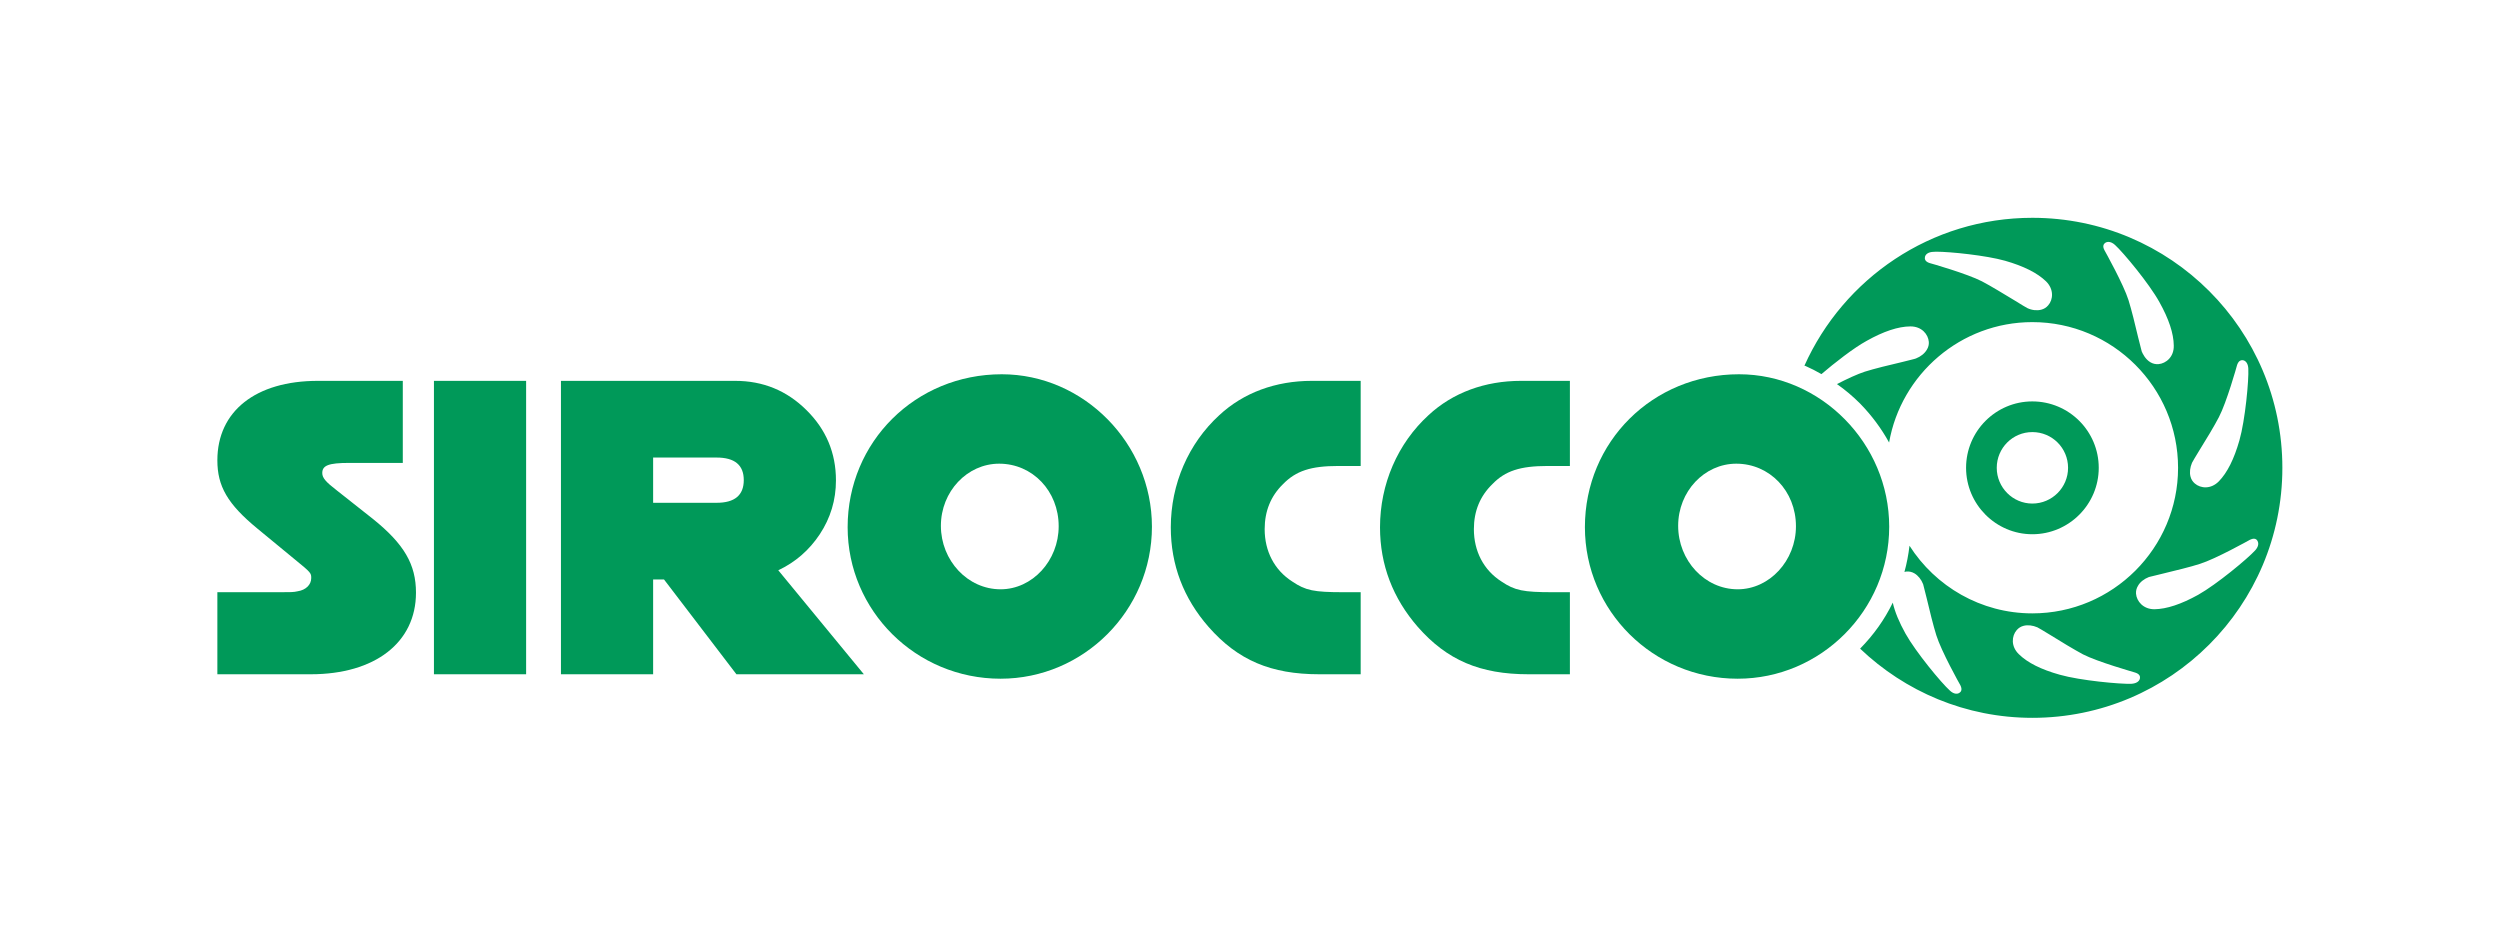
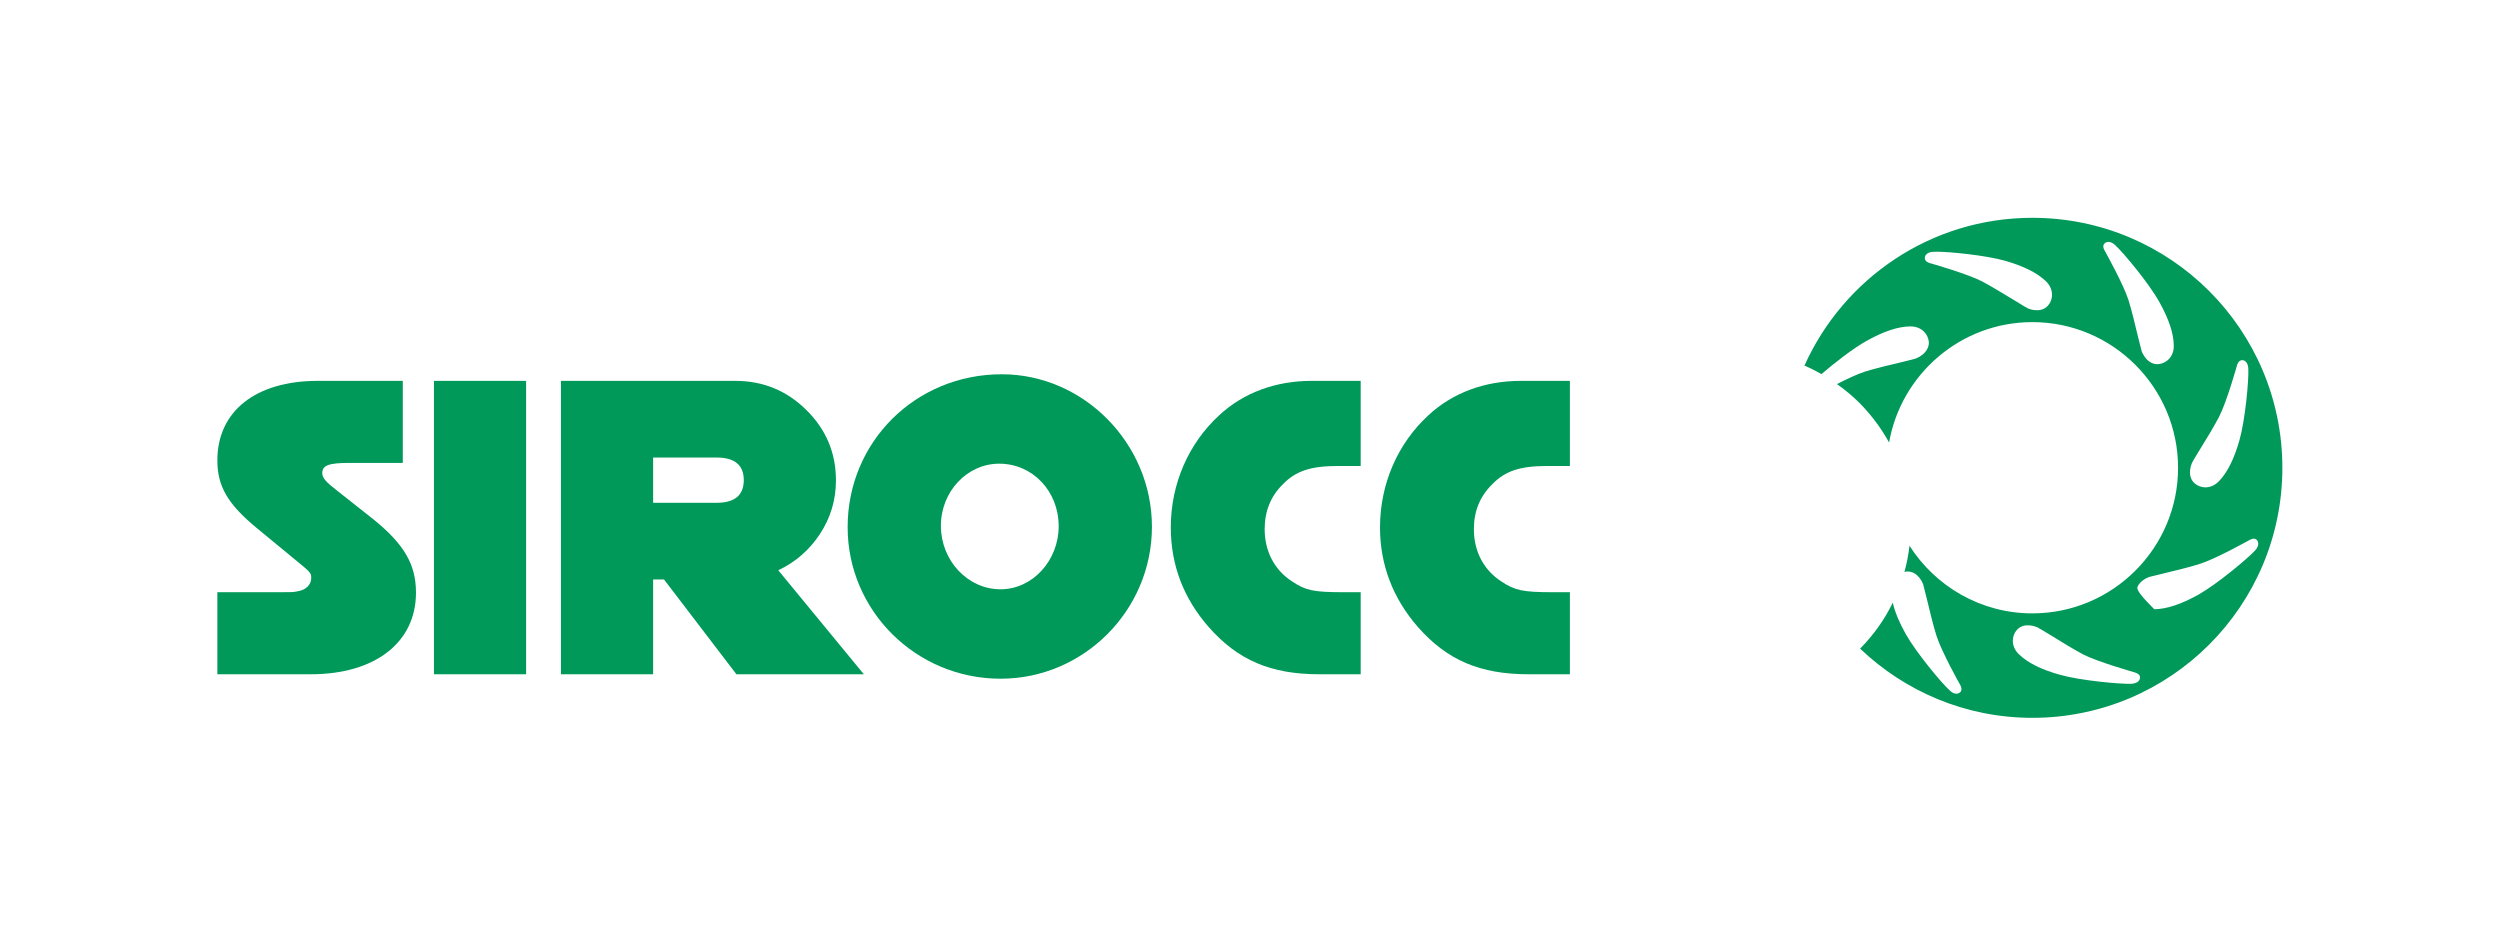
<svg xmlns="http://www.w3.org/2000/svg" width="163" height="61" viewBox="0 0 163 61" fill="none">
  <path d="M75.106 34.342C75.106 39.802 70.656 44.252 65.236 44.252C59.726 44.252 55.266 39.822 55.266 34.372C55.266 28.802 59.696 24.402 65.316 24.402C70.656 24.402 75.106 28.912 75.106 34.342ZM61.346 34.282C61.346 36.552 63.096 38.422 65.236 38.422C67.316 38.422 69.026 36.552 69.026 34.312C69.026 32.012 67.316 30.232 65.146 30.232C63.066 30.232 61.346 32.042 61.346 34.282Z" fill="#009959" />
  <path d="M28.293 43.962V24.832H34.303V43.962H28.293Z" fill="#009959" />
  <path d="M56.324 43.962L50.744 37.182C51.858 36.655 52.758 35.875 53.444 34.842C54.151 33.775 54.504 32.602 54.504 31.322C54.504 29.529 53.861 27.999 52.574 26.732C51.294 25.465 49.748 24.832 47.934 24.832H36.574V43.962H42.584V37.782H43.294L48.014 43.962H56.324ZM42.584 29.832H46.724C47.904 29.832 48.494 30.322 48.494 31.302C48.494 32.289 47.904 32.782 46.724 32.782H42.584V29.832Z" fill="#009959" />
  <path d="M14.172 38.612H18.312C18.972 38.612 19.142 38.612 19.402 38.552C19.942 38.472 20.292 38.122 20.292 37.692C20.292 37.372 20.292 37.342 19.232 36.482L16.792 34.472C14.832 32.862 14.172 31.702 14.172 30.012C14.172 26.812 16.672 24.832 20.722 24.832H26.262V30.182H22.762C21.412 30.182 21.012 30.352 21.012 30.842C21.012 31.162 21.242 31.422 21.982 31.992L24.312 33.832C26.352 35.472 27.122 36.802 27.122 38.642C27.122 41.892 24.452 43.962 20.262 43.962H14.172V38.612Z" fill="#009959" />
  <path d="M88.716 43.962H86.016C82.856 43.962 80.706 43.042 78.806 40.882C77.166 39.012 76.336 36.832 76.336 34.382C76.336 31.562 77.486 28.912 79.496 27.072C81.076 25.602 83.176 24.832 85.526 24.832H88.716V30.382H87.246C85.466 30.382 84.496 30.702 83.656 31.562C82.856 32.342 82.456 33.322 82.456 34.502C82.456 35.932 83.086 37.172 84.266 37.922C85.126 38.502 85.666 38.612 87.596 38.612H88.716V43.962Z" fill="#009959" />
  <path d="M102.357 43.962H99.657C96.497 43.962 94.347 43.042 92.447 40.882C90.817 39.012 89.977 36.832 89.977 34.382C89.977 31.562 91.127 28.912 93.137 27.072C94.717 25.602 96.817 24.832 99.167 24.832H102.357V30.382H100.897C99.117 30.382 98.137 30.702 97.307 31.562C96.5 32.342 96.097 33.322 96.097 34.502C96.097 35.932 96.727 37.172 97.907 37.922C98.767 38.502 99.317 38.612 101.237 38.612H102.357V43.962Z" fill="#009959" />
-   <path d="M123.176 34.342C123.176 39.802 118.716 44.252 113.296 44.252C107.786 44.252 103.336 39.822 103.336 34.372C103.336 28.802 107.756 24.402 113.386 24.402C118.716 24.402 123.176 28.912 123.176 34.342ZM109.416 34.282C109.416 36.552 111.156 38.422 113.296 38.422C115.376 38.422 117.096 36.552 117.096 34.312C117.096 32.012 115.376 30.232 113.206 30.232C111.126 30.232 109.416 32.042 109.416 34.282Z" fill="#009959" />
-   <path d="M132.509 14.201C125.889 14.201 120.199 18.161 117.648 23.842C117.668 23.848 117.692 23.855 117.718 23.862C118.078 24.022 118.425 24.198 118.758 24.392C119.599 23.672 120.849 22.692 121.709 22.222C122.815 21.602 123.762 21.288 124.549 21.282C124.555 21.282 124.562 21.282 124.569 21.282C125.289 21.282 125.719 21.791 125.759 22.292C125.772 22.472 125.729 22.642 125.629 22.802C125.489 23.042 125.229 23.252 124.919 23.372C124.859 23.402 124.449 23.492 124.029 23.602C123.249 23.782 122.189 24.042 121.589 24.232C121.119 24.382 120.409 24.712 119.769 25.042C120.302 25.415 120.805 25.838 121.279 26.312C122.032 27.085 122.662 27.932 123.169 28.852C123.949 24.402 127.839 21.002 132.509 21.002C137.749 21.002 142.01 25.262 142.01 30.502C142.01 35.732 137.749 39.992 132.509 39.992C129.149 39.992 126.189 38.232 124.499 35.582C124.432 36.162 124.322 36.732 124.169 37.292C124.215 37.279 124.259 37.269 124.299 37.262C124.485 37.249 124.659 37.289 124.819 37.382C125.059 37.522 125.269 37.782 125.389 38.092C125.409 38.162 125.509 38.562 125.619 39.002C125.799 39.772 126.059 40.822 126.249 41.422C126.569 42.453 127.769 44.603 127.819 44.683C127.959 44.973 127.859 45.113 127.739 45.183C127.569 45.283 127.339 45.223 127.129 45.023C126.589 44.543 124.909 42.513 124.239 41.312C123.819 40.559 123.542 39.886 123.409 39.292C122.875 40.392 122.165 41.392 121.279 42.292C124.209 45.083 128.159 46.803 132.509 46.803C141.52 46.803 148.81 39.502 148.81 30.502C148.81 21.502 141.52 14.201 132.509 14.201ZM133.539 19.911C133.419 20.052 133.269 20.145 133.089 20.192C132.819 20.262 132.489 20.232 132.189 20.091C132.119 20.061 131.759 19.841 131.389 19.611C130.709 19.201 129.779 18.631 129.219 18.341C128.269 17.851 125.899 17.171 125.809 17.151C125.499 17.051 125.479 16.871 125.509 16.741C125.559 16.551 125.759 16.431 126.049 16.421C126.102 16.415 126.166 16.411 126.239 16.411C127.149 16.411 129.489 16.651 130.729 17.001C131.942 17.348 132.833 17.795 133.399 18.341C133.929 18.861 133.869 19.541 133.539 19.911ZM140.73 23.742C140.543 23.755 140.37 23.715 140.21 23.622C139.87 23.422 139.7 23.052 139.64 22.912C139.62 22.842 139.519 22.432 139.409 22.002C139.229 21.232 138.969 20.172 138.779 19.571C138.459 18.551 137.259 16.401 137.209 16.311C137.059 16.031 137.169 15.891 137.279 15.821C137.339 15.788 137.399 15.771 137.459 15.771C137.606 15.771 137.753 15.838 137.899 15.971C138.439 16.461 140.12 18.481 140.79 19.691C141.41 20.798 141.723 21.745 141.73 22.532C141.75 23.272 141.22 23.702 140.73 23.742ZM142.92 30.172C142.95 30.102 143.17 29.742 143.4 29.362C143.82 28.692 144.38 27.762 144.67 27.202C145.17 26.252 145.84 23.882 145.86 23.792C145.95 23.542 146.08 23.482 146.19 23.482C146.216 23.482 146.243 23.485 146.27 23.492C146.46 23.542 146.58 23.752 146.59 24.042C146.63 24.762 146.39 27.382 146.01 28.712C145.663 29.932 145.216 30.822 144.67 31.382C144.15 31.912 143.48 31.852 143.1 31.522C142.96 31.402 142.866 31.252 142.82 31.072C142.75 30.802 142.79 30.472 142.92 30.172ZM139.519 44.253C139.469 44.443 139.269 44.563 138.969 44.583C138.259 44.613 135.639 44.373 134.299 43.993C133.079 43.653 132.189 43.206 131.629 42.653C131.099 42.142 131.159 41.462 131.489 41.083C131.609 40.943 131.759 40.849 131.939 40.803C132.209 40.733 132.539 40.773 132.839 40.903C132.909 40.932 133.269 41.153 133.649 41.383C134.319 41.803 135.249 42.362 135.809 42.663C136.759 43.153 139.129 43.823 139.219 43.853C139.53 43.953 139.549 44.123 139.519 44.253ZM143.32 38.782C142.213 39.396 141.266 39.709 140.48 39.722C140.473 39.722 140.466 39.722 140.46 39.722C139.74 39.722 139.309 39.202 139.269 38.712C139.256 38.526 139.299 38.352 139.399 38.192C139.529 37.952 139.8 37.742 140.11 37.622C140.17 37.602 140.58 37.502 141.01 37.402C141.78 37.212 142.84 36.962 143.44 36.762C144.46 36.442 146.61 35.242 146.7 35.192C146.8 35.145 146.883 35.122 146.95 35.122C147.08 35.122 147.16 35.202 147.19 35.272C147.29 35.442 147.23 35.672 147.04 35.882C146.55 36.422 144.53 38.102 143.32 38.782Z" fill="#009959" />
-   <path d="M136.838 30.502C136.838 28.112 134.898 26.172 132.508 26.172C130.128 26.172 128.188 28.112 128.188 30.502C128.188 32.882 130.128 34.832 132.508 34.832C134.898 34.832 136.838 32.882 136.838 30.502ZM130.188 30.502C130.188 29.212 131.228 28.172 132.508 28.172C133.798 28.172 134.838 29.212 134.838 30.502C134.838 31.782 133.798 32.832 132.508 32.832C131.228 32.832 130.188 31.782 130.188 30.502Z" fill="#009959" />
+   <path d="M132.509 14.201C125.889 14.201 120.199 18.161 117.648 23.842C117.668 23.848 117.692 23.855 117.718 23.862C118.078 24.022 118.425 24.198 118.758 24.392C119.599 23.672 120.849 22.692 121.709 22.222C122.815 21.602 123.762 21.288 124.549 21.282C124.555 21.282 124.562 21.282 124.569 21.282C125.289 21.282 125.719 21.791 125.759 22.292C125.772 22.472 125.729 22.642 125.629 22.802C125.489 23.042 125.229 23.252 124.919 23.372C124.859 23.402 124.449 23.492 124.029 23.602C123.249 23.782 122.189 24.042 121.589 24.232C121.119 24.382 120.409 24.712 119.769 25.042C120.302 25.415 120.805 25.838 121.279 26.312C122.032 27.085 122.662 27.932 123.169 28.852C123.949 24.402 127.839 21.002 132.509 21.002C137.749 21.002 142.01 25.262 142.01 30.502C142.01 35.732 137.749 39.992 132.509 39.992C129.149 39.992 126.189 38.232 124.499 35.582C124.432 36.162 124.322 36.732 124.169 37.292C124.215 37.279 124.259 37.269 124.299 37.262C124.485 37.249 124.659 37.289 124.819 37.382C125.059 37.522 125.269 37.782 125.389 38.092C125.409 38.162 125.509 38.562 125.619 39.002C125.799 39.772 126.059 40.822 126.249 41.422C126.569 42.453 127.769 44.603 127.819 44.683C127.959 44.973 127.859 45.113 127.739 45.183C127.569 45.283 127.339 45.223 127.129 45.023C126.589 44.543 124.909 42.513 124.239 41.312C123.819 40.559 123.542 39.886 123.409 39.292C122.875 40.392 122.165 41.392 121.279 42.292C124.209 45.083 128.159 46.803 132.509 46.803C141.52 46.803 148.81 39.502 148.81 30.502C148.81 21.502 141.52 14.201 132.509 14.201ZM133.539 19.911C133.419 20.052 133.269 20.145 133.089 20.192C132.819 20.262 132.489 20.232 132.189 20.091C132.119 20.061 131.759 19.841 131.389 19.611C130.709 19.201 129.779 18.631 129.219 18.341C128.269 17.851 125.899 17.171 125.809 17.151C125.499 17.051 125.479 16.871 125.509 16.741C125.559 16.551 125.759 16.431 126.049 16.421C126.102 16.415 126.166 16.411 126.239 16.411C127.149 16.411 129.489 16.651 130.729 17.001C131.942 17.348 132.833 17.795 133.399 18.341C133.929 18.861 133.869 19.541 133.539 19.911ZM140.73 23.742C140.543 23.755 140.37 23.715 140.21 23.622C139.87 23.422 139.7 23.052 139.64 22.912C139.62 22.842 139.519 22.432 139.409 22.002C139.229 21.232 138.969 20.172 138.779 19.571C138.459 18.551 137.259 16.401 137.209 16.311C137.059 16.031 137.169 15.891 137.279 15.821C137.339 15.788 137.399 15.771 137.459 15.771C137.606 15.771 137.753 15.838 137.899 15.971C138.439 16.461 140.12 18.481 140.79 19.691C141.41 20.798 141.723 21.745 141.73 22.532C141.75 23.272 141.22 23.702 140.73 23.742ZM142.92 30.172C142.95 30.102 143.17 29.742 143.4 29.362C143.82 28.692 144.38 27.762 144.67 27.202C145.17 26.252 145.84 23.882 145.86 23.792C145.95 23.542 146.08 23.482 146.19 23.482C146.216 23.482 146.243 23.485 146.27 23.492C146.46 23.542 146.58 23.752 146.59 24.042C146.63 24.762 146.39 27.382 146.01 28.712C145.663 29.932 145.216 30.822 144.67 31.382C144.15 31.912 143.48 31.852 143.1 31.522C142.96 31.402 142.866 31.252 142.82 31.072C142.75 30.802 142.79 30.472 142.92 30.172ZM139.519 44.253C139.469 44.443 139.269 44.563 138.969 44.583C138.259 44.613 135.639 44.373 134.299 43.993C133.079 43.653 132.189 43.206 131.629 42.653C131.099 42.142 131.159 41.462 131.489 41.083C131.609 40.943 131.759 40.849 131.939 40.803C132.209 40.733 132.539 40.773 132.839 40.903C132.909 40.932 133.269 41.153 133.649 41.383C134.319 41.803 135.249 42.362 135.809 42.663C136.759 43.153 139.129 43.823 139.219 43.853C139.53 43.953 139.549 44.123 139.519 44.253ZM143.32 38.782C142.213 39.396 141.266 39.709 140.48 39.722C140.473 39.722 140.466 39.722 140.46 39.722C139.256 38.526 139.299 38.352 139.399 38.192C139.529 37.952 139.8 37.742 140.11 37.622C140.17 37.602 140.58 37.502 141.01 37.402C141.78 37.212 142.84 36.962 143.44 36.762C144.46 36.442 146.61 35.242 146.7 35.192C146.8 35.145 146.883 35.122 146.95 35.122C147.08 35.122 147.16 35.202 147.19 35.272C147.29 35.442 147.23 35.672 147.04 35.882C146.55 36.422 144.53 38.102 143.32 38.782Z" fill="#009959" />
</svg>